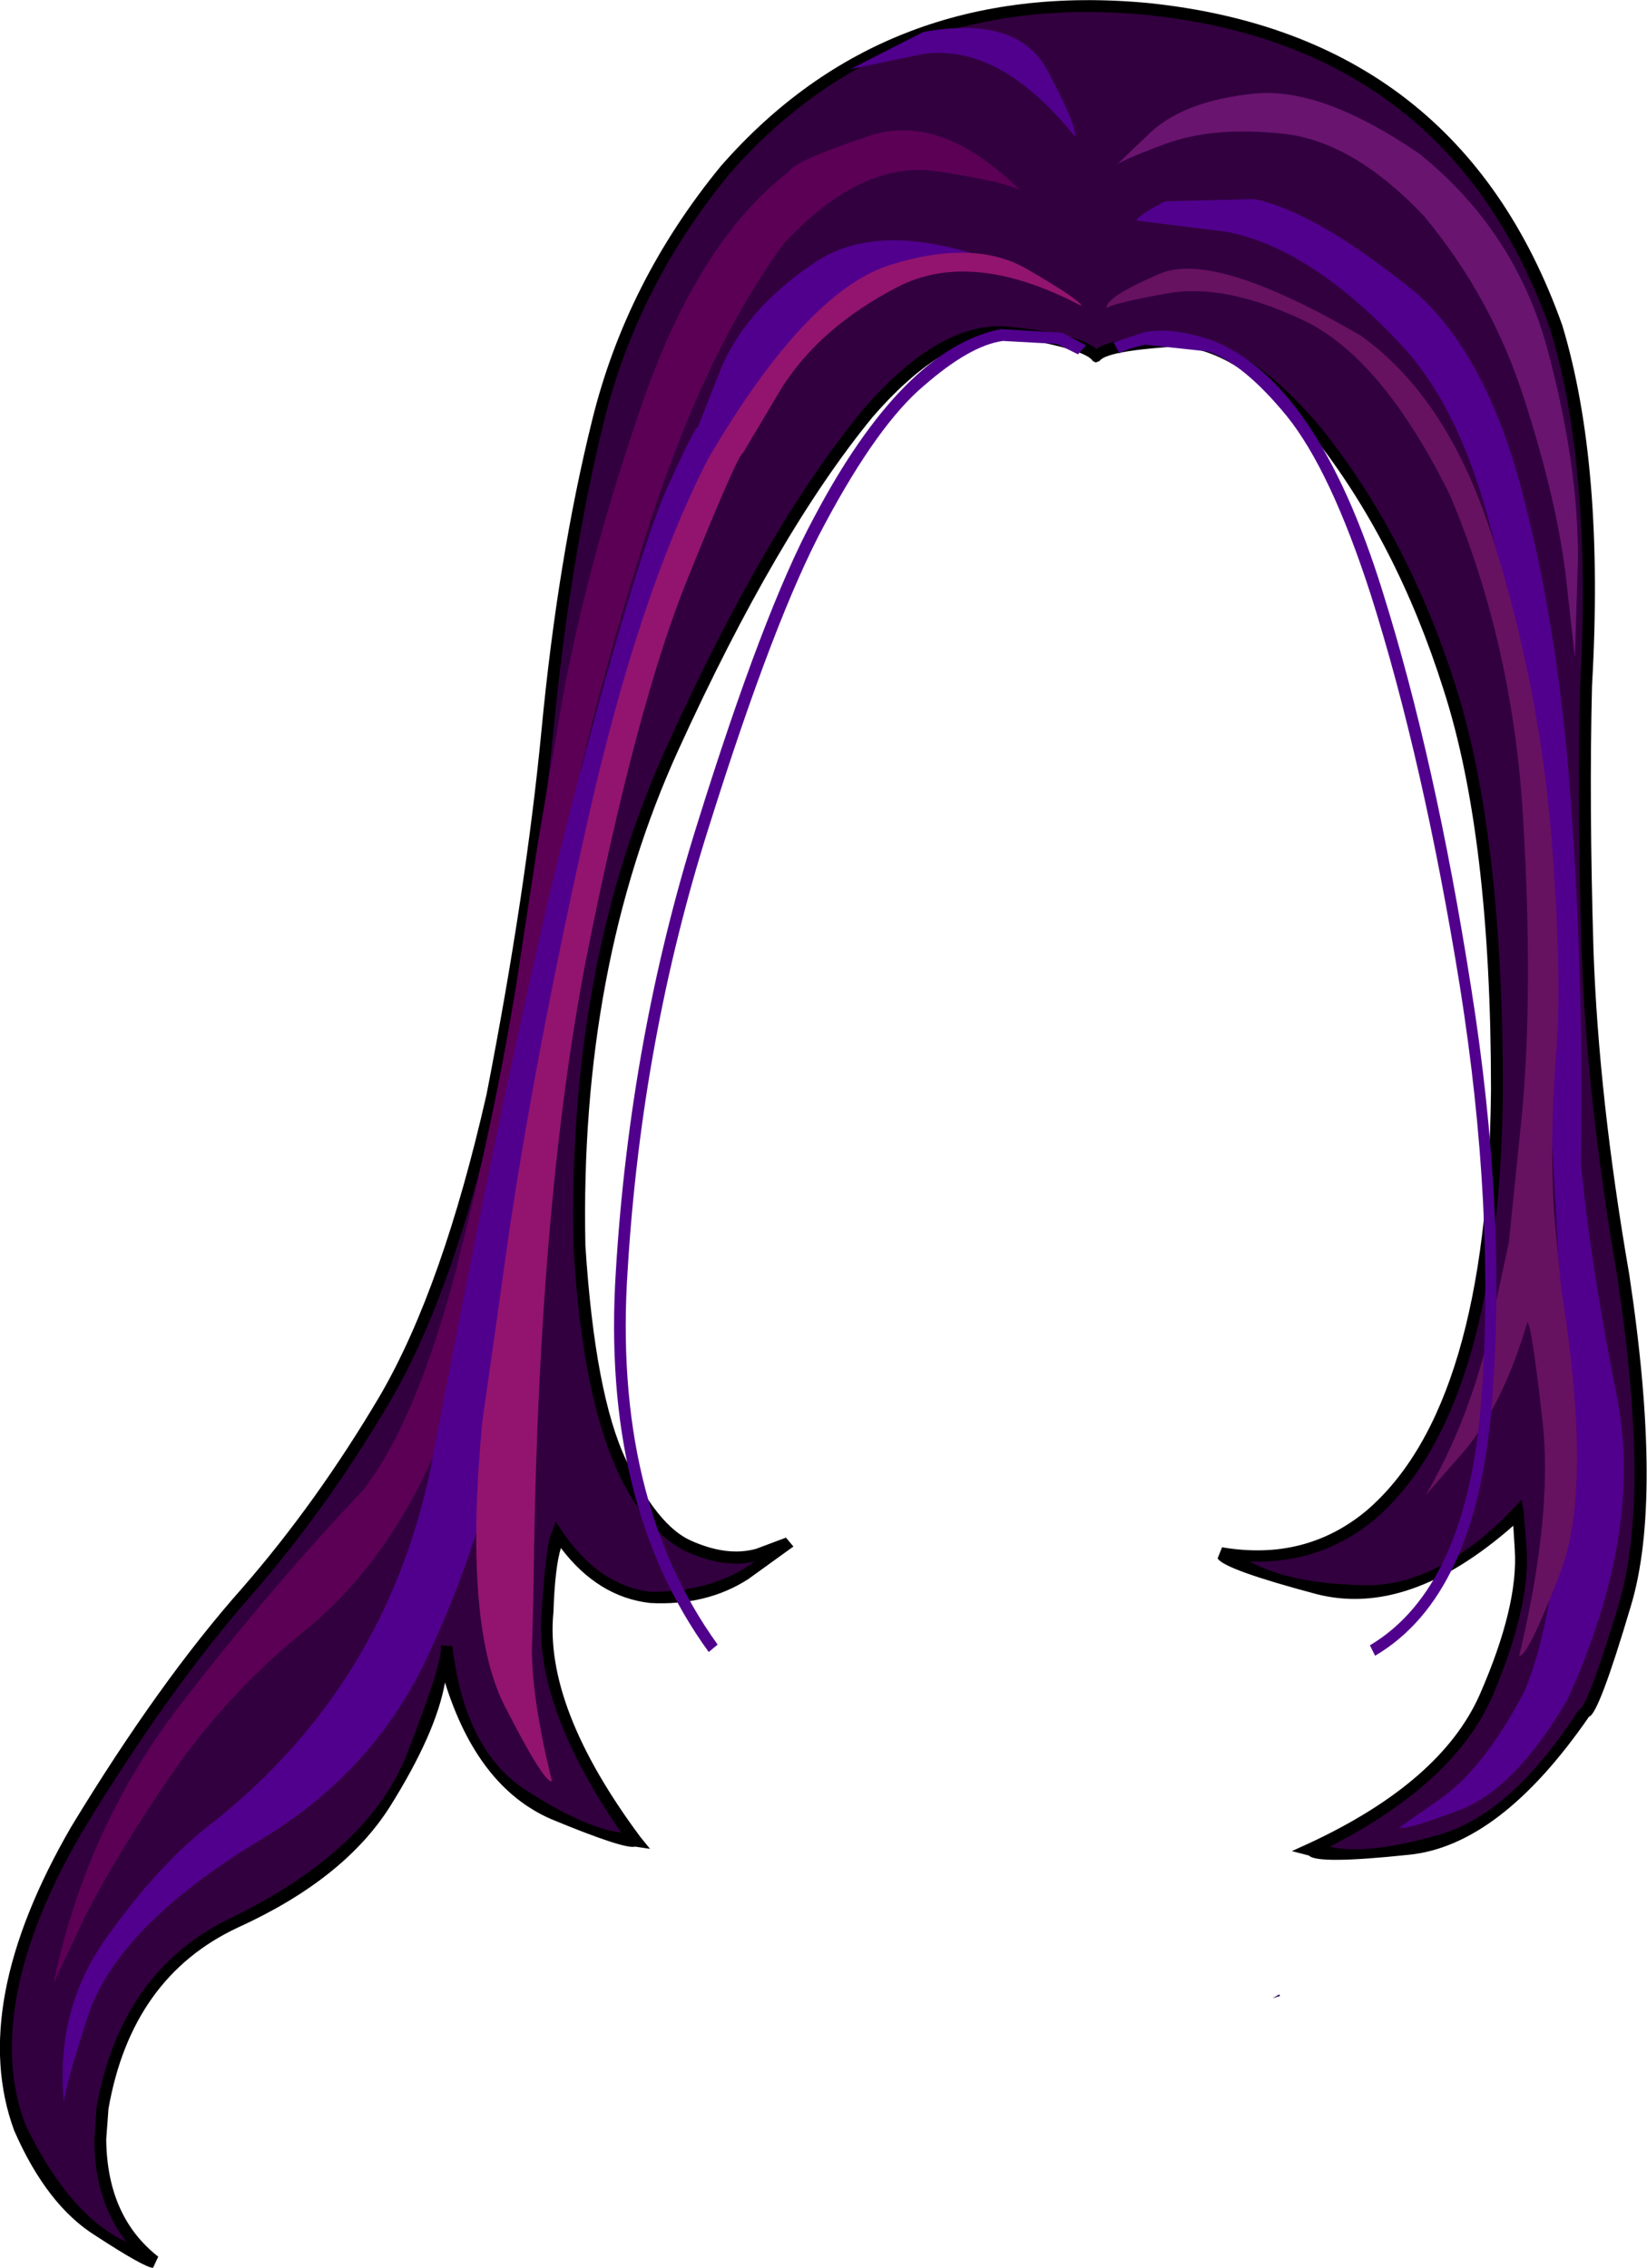
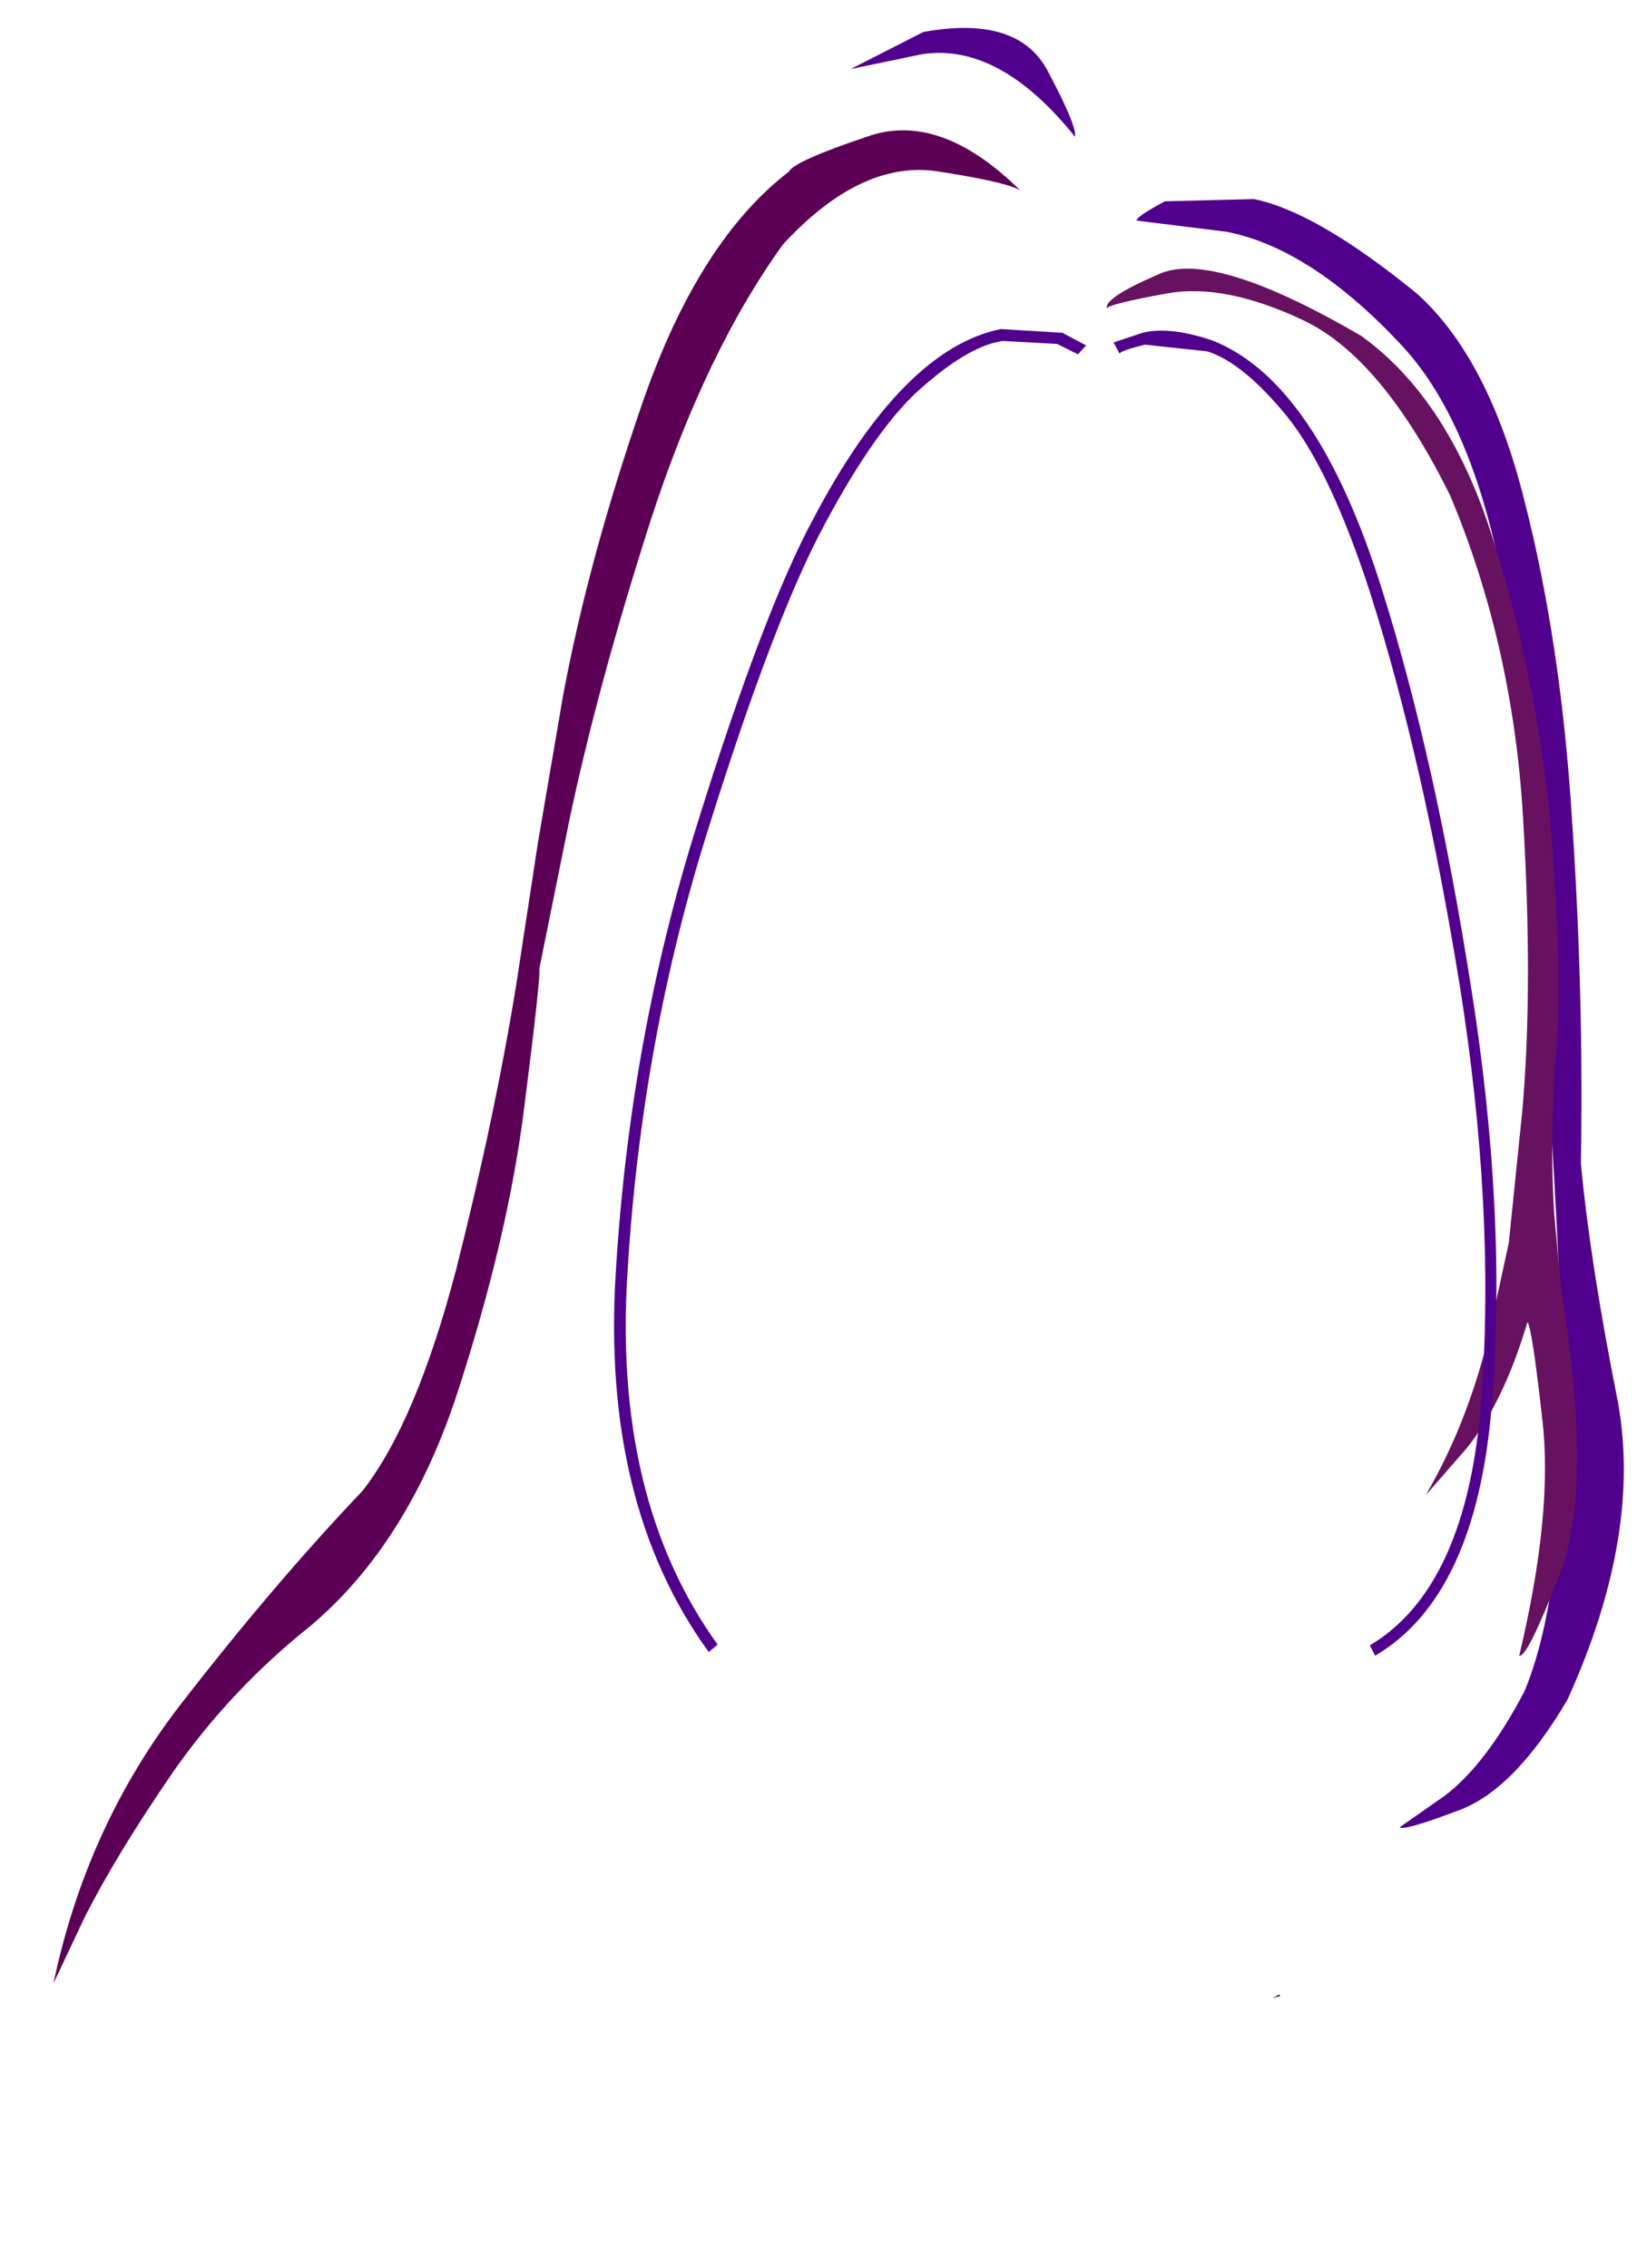
<svg xmlns="http://www.w3.org/2000/svg" height="152.65px" width="110.85px">
  <g transform="matrix(1.0, 0.0, 0.0, 1.0, 53.85, 76.25)">
    <path d="M32.25 58.0 L32.3 58.1 31.8 58.25 32.25 58.0" fill="#19003f" fill-rule="evenodd" stroke="none" />
-     <path d="M19.9 -52.35 Q19.65 -53.0 14.85 -53.9 10.15 -54.8 4.5 -48.5 1.85 -45.2 -3.0 -37.25 -7.8 -29.3 -11.6 -17.8 -15.35 -6.3 -14.9 7.6 -13.95 21.0 -10.55 25.0 -7.2 29.05 -4.1 28.5 -1.2 28.0 -0.8 27.6 L-3.4 29.45 Q-5.95 31.15 -9.55 31.3 -13.1 31.4 -16.35 27.0 -16.85 27.35 -17.0 33.5 -17.15 39.7 -11.1 47.6 L-14.25 46.8 Q-17.2 45.95 -20.25 43.15 -23.15 40.4 -23.8 34.9 -23.9 36.25 -26.05 41.8 -28.6 48.45 -38.0 53.1 -44.8 56.4 -46.65 63.85 -48.5 71.4 -43.5 75.95 L-47.75 73.45 Q-51.55 70.85 -53.2 64.5 -54.85 58.1 -48.75 46.85 -42.95 37.4 -37.75 31.4 -32.45 25.4 -28.1 18.05 -23.75 10.8 -20.75 -2.6 -18.1 -16.3 -16.95 -27.55 -15.9 -38.8 -13.6 -48.0 -11.35 -57.2 -5.1 -64.8 5.25 -77.1 23.3 -75.7 36.4 -73.95 42.6 -67.55 48.8 -61.1 50.85 -54.25 53.8 -44.4 52.85 -28.75 51.9 -13.1 55.35 9.55 57.65 24.8 55.45 32.0 53.25 39.15 52.7 39.05 46.8 47.6 40.8 48.2 34.8 48.8 34.3 48.2 42.5 44.5 45.4 39.2 48.3 34.0 48.4 29.85 L48.25 25.55 Q43.75 30.3 39.15 30.65 34.6 31.05 31.5 29.8 L28.25 28.25 Q36.05 29.75 41.3 22.4 46.55 15.0 46.85 -2.95 46.85 -20.5 43.55 -30.45 40.25 -40.4 34.8 -47.2 29.25 -53.7 24.7 -53.3 20.2 -52.9 19.9 -52.35" fill="#32003f" fill-rule="evenodd" stroke="none" />
-     <path d="M14.1 -54.25 Q18.75 -53.8 19.95 -52.75 21.05 -53.6 25.5 -53.6 29.9 -53.6 35.1 -47.4 40.9 -40.15 44.1 -30.15 47.3 -20.1 47.3 -2.9 47.1 18.8 38.65 26.05 35.0 29.05 30.25 28.85 32.95 30.35 37.9 30.45 42.9 30.6 48.0 25.3 L48.55 24.7 48.7 25.5 48.9 28.05 Q49.15 31.85 46.65 37.8 44.15 43.7 35.65 48.05 38.15 48.65 43.0 47.25 47.9 45.85 52.4 38.85 52.95 38.85 55.1 31.75 57.25 24.6 55.0 9.65 52.95 -2.25 52.6 -12.2 52.3 -22.15 52.5 -30.1 53.3 -44.75 50.5 -54.05 43.75 -73.15 23.3 -75.25 6.05 -76.9 -4.75 -64.55 -11.0 -56.95 -13.25 -47.7 -15.5 -38.45 -16.6 -27.1 -17.7 -16.1 -20.35 -2.45 -23.3 10.7 -27.55 18.0 -31.8 25.25 -36.95 31.15 -42.45 37.4 -48.35 47.1 -53.05 55.2 -53.05 61.6 -53.05 64.45 -52.1 66.85 -49.15 72.9 -45.35 74.65 -47.5 71.85 -47.5 67.75 L-47.35 65.6 Q-45.7 56.3 -38.1 52.75 -29.0 48.25 -26.45 41.8 -23.9 35.25 -24.2 34.5 L-23.4 34.55 Q-22.6 41.45 -18.6 44.15 -14.55 46.8 -12.05 47.1 -17.95 38.5 -17.4 32.25 -17.05 27.25 -16.7 26.9 L-16.45 26.15 -16.0 26.85 Q-13.5 30.5 -10.05 30.9 -5.8 30.9 -3.05 28.85 -5.1 29.35 -7.75 28.15 -14.3 24.65 -15.25 7.65 -15.65 -11.35 -8.95 -26.05 -2.3 -40.75 4.25 -48.7 9.5 -54.75 14.1 -54.25 M34.5 -46.95 Q29.2 -53.15 24.9 -52.9 20.6 -52.6 20.15 -51.95 L19.9 -51.85 19.7 -51.95 Q19.25 -52.7 14.7 -53.5 10.2 -54.3 4.9 -48.2 -1.55 -40.35 -8.2 -25.75 -14.85 -11.15 -14.45 7.6 -13.8 17.65 -11.7 22.05 -9.6 26.45 -7.35 27.45 -4.9 28.55 -2.95 28.0 L-0.95 27.25 -0.45 27.85 -3.5 30.05 Q-6.3 31.85 -10.1 31.65 -13.6 31.25 -16.1 27.95 -16.5 29.25 -16.6 32.25 -17.25 38.65 -10.75 47.4 L-10.1 48.2 -11.1 48.05 Q-11.8 48.25 -16.75 46.2 -21.7 44.05 -23.9 37.0 -24.5 40.4 -27.6 45.35 -30.7 50.25 -37.85 53.5 -45.0 56.85 -46.55 65.7 L-46.7 67.75 Q-46.65 72.95 -43.2 75.65 L-43.55 76.4 Q-44.1 76.4 -47.4 74.25 -50.7 72.2 -52.9 67.15 -56.0 58.7 -49.05 46.7 -43.1 36.9 -37.55 30.65 -32.5 24.85 -28.25 17.65 -24.05 10.4 -21.1 -2.6 -18.45 -16.2 -17.4 -27.15 -16.3 -38.65 -14.0 -47.95 -11.7 -57.3 -5.35 -65.05 5.7 -77.7 23.4 -76.05 44.35 -73.9 51.3 -54.35 54.15 -44.9 53.3 -30.1 53.1 -22.15 53.4 -12.25 53.75 -2.35 55.8 9.5 58.1 24.7 55.9 31.9 53.75 39.15 53.1 39.3 47.1 48.0 40.95 48.6 34.8 49.25 34.25 48.65 L33.1 48.35 34.2 47.85 Q43.15 43.7 45.75 37.8 48.35 31.85 48.1 28.05 L48.0 26.45 Q40.95 32.65 34.75 31.05 28.55 29.4 28.1 28.65 L28.4 27.9 Q34.0 28.85 38.1 25.45 46.3 18.45 46.5 -2.9 46.5 -19.95 43.3 -29.85 40.15 -39.8 34.5 -46.95" fill="#000000" fill-rule="evenodd" stroke="none" />
    <path d="M-1.15 -59.8 Q-6.35 -52.6 -10.05 -41.25 -13.7 -29.85 -15.6 -20.7 L-17.55 -11.05 Q-17.45 -10.5 -18.55 -1.85 -19.6 6.75 -22.95 17.15 -26.25 27.5 -32.9 33.15 -38.25 37.4 -42.15 42.95 -46.0 48.55 -48.15 52.8 L-50.25 57.25 Q-48.05 46.75 -41.75 38.55 -35.4 30.35 -29.45 24.1 -25.85 19.5 -23.15 9.2 -20.55 -1.05 -19.1 -10.0 L-17.65 -19.5 -15.95 -29.45 Q-14.2 -38.8 -10.5 -49.45 -6.75 -60.1 -0.75 -64.7 -0.4 -65.4 4.5 -67.05 9.4 -68.8 14.85 -63.4 14.15 -63.95 9.35 -64.7 4.15 -65.55 -1.15 -59.8" fill="#5c0056" fill-rule="evenodd" stroke="none" />
-     <path d="M11.2 -59.05 Q9.4 -59.1 3.2 -56.15 -2.1 -53.1 -6.25 -42.35 -10.45 -31.55 -13.4 -18.65 -16.35 -5.75 -17.85 3.7 L-19.4 13.65 Q-19.25 14.05 -20.3 20.6 -21.3 27.1 -25.0 35.1 -28.65 43.05 -36.5 47.7 -45.85 53.4 -47.9 59.35 -49.4 63.95 -49.55 65.25 -50.15 59.05 -46.7 54.2 -43.05 49.05 -39.3 46.25 -27.95 37.1 -24.9 22.75 -19.0 -8.35 -15.0 -23.5 -11.0 -38.65 -9.0 -43.3 -6.95 -47.8 -6.9 -47.45 L-5.2 -51.75 Q-3.4 -55.65 0.95 -58.55 5.05 -61.35 12.2 -59.0 L11.2 -59.05" fill="#51008d" fill-rule="evenodd" stroke="none" />
-     <path d="M15.25 -58.15 Q18.8 -56.1 18.95 -55.65 11.55 -59.55 6.5 -56.9 1.4 -54.25 -1.2 -50.2 L-3.85 -45.75 Q-4.15 -45.75 -7.55 -37.35 -10.95 -29.0 -14.35 -11.95 -17.7 5.15 -17.95 31.25 L-18.05 34.75 Q-18.05 38.15 -16.7 43.65 -17.2 43.85 -19.95 38.45 -22.65 33.0 -21.4 19.55 L-19.55 6.45 Q-17.7 -5.85 -14.3 -21.0 -10.9 -36.15 -6.2 -45.35 0.35 -56.55 6.0 -58.4 11.7 -60.2 15.25 -58.15" fill="#92146f" fill-rule="evenodd" stroke="none" />
-     <path d="M41.75 -65.85 Q48.15 -60.65 50.3 -52.75 52.4 -44.9 52.35 -38.55 L52.15 -31.95 51.55 -37.35 Q50.95 -42.5 48.75 -49.35 46.55 -56.25 41.95 -61.75 37.2 -66.75 32.5 -67.25 27.75 -67.75 24.55 -66.55 21.35 -65.35 21.25 -65.1 L23.65 -67.4 Q26.0 -69.5 30.6 -69.95 35.15 -70.4 41.75 -65.85" fill="#69146f" fill-rule="evenodd" stroke="none" />
    <path d="M18.5 -67.05 Q13.4 -73.4 8.2 -72.6 L3.4 -71.6 8.3 -74.1 Q14.65 -75.25 16.65 -71.5 18.65 -67.75 18.5 -67.05" fill="#51008d" fill-rule="evenodd" stroke="none" />
    <path d="M30.55 -62.85 Q34.75 -62.0 41.5 -56.5 46.35 -52.15 48.75 -42.55 51.2 -33.0 51.95 -21.15 52.75 -9.3 52.55 2.05 53.15 8.55 54.95 17.65 56.8 26.8 51.65 38.15 48.1 44.2 44.35 45.6 40.65 47.0 40.35 46.75 L43.35 44.65 Q46.15 42.55 48.75 37.6 52.05 29.7 51.15 10.9 50.3 -7.95 48.2 -30.8 46.5 -46.65 40.4 -53.1 34.35 -59.55 28.7 -60.65 L22.65 -61.4 Q22.6 -61.65 24.55 -62.7 L30.55 -62.85" fill="#51008d" fill-rule="evenodd" stroke="none" />
    <path d="M37.75 -53.65 Q43.75 -49.35 46.7 -39.75 49.7 -30.15 50.55 -20.15 51.35 -10.2 50.85 -4.9 50.45 0.7 50.75 5.4 L51.2 10.3 Q53.4 23.95 51.15 29.65 48.95 35.35 48.4 35.2 50.7 25.55 49.95 19.25 49.25 13.0 48.95 12.75 47.35 18.15 44.85 21.25 L42.1 24.4 Q44.85 19.7 46.3 13.85 L47.7 7.4 48.6 -1.4 Q49.35 -9.75 48.65 -21.35 47.95 -32.9 43.75 -42.9 39.15 -52.2 33.85 -54.7 28.55 -57.2 24.7 -56.5 20.85 -55.8 20.65 -55.5 20.45 -56.2 24.15 -57.8 27.8 -59.45 37.75 -53.65" fill="#671161" fill-rule="evenodd" stroke="none" />
    <path d="M18.7 -52.4 L17.3 -53.1 13.65 -53.3 Q11.45 -53.0 8.35 -50.3 5.25 -47.7 1.65 -40.95 -1.7 -34.75 -6.15 -20.55 -10.65 -6.35 -11.6 9.15 -12.65 24.6 -5.55 34.45 L-6.15 34.95 Q-13.4 24.95 -12.4 9.3 -11.45 -6.35 -6.95 -20.7 -2.45 -35.15 0.9 -41.35 6.9 -52.75 13.5 -54.1 L17.65 -53.85 19.25 -53.0 18.7 -52.4" fill="#51008d" fill-rule="evenodd" stroke="none" />
    <path d="M21.1 -53.2 L23.05 -53.85 Q24.85 -54.3 27.7 -53.35 34.8 -50.6 39.2 -36.45 42.75 -25.15 45.15 -9.85 47.6 5.5 46.55 18.35 45.5 31.2 38.7 35.2 L38.35 34.5 Q44.9 30.6 45.85 17.95 46.8 5.2 44.4 -9.9 41.95 -25.05 38.4 -36.25 35.7 -44.6 32.75 -48.25 29.8 -51.85 27.4 -52.6 L23.2 -53.05 Q21.6 -52.65 21.5 -52.45 L21.1 -53.2" fill="#51008d" fill-rule="evenodd" stroke="none" />
  </g>
</svg>